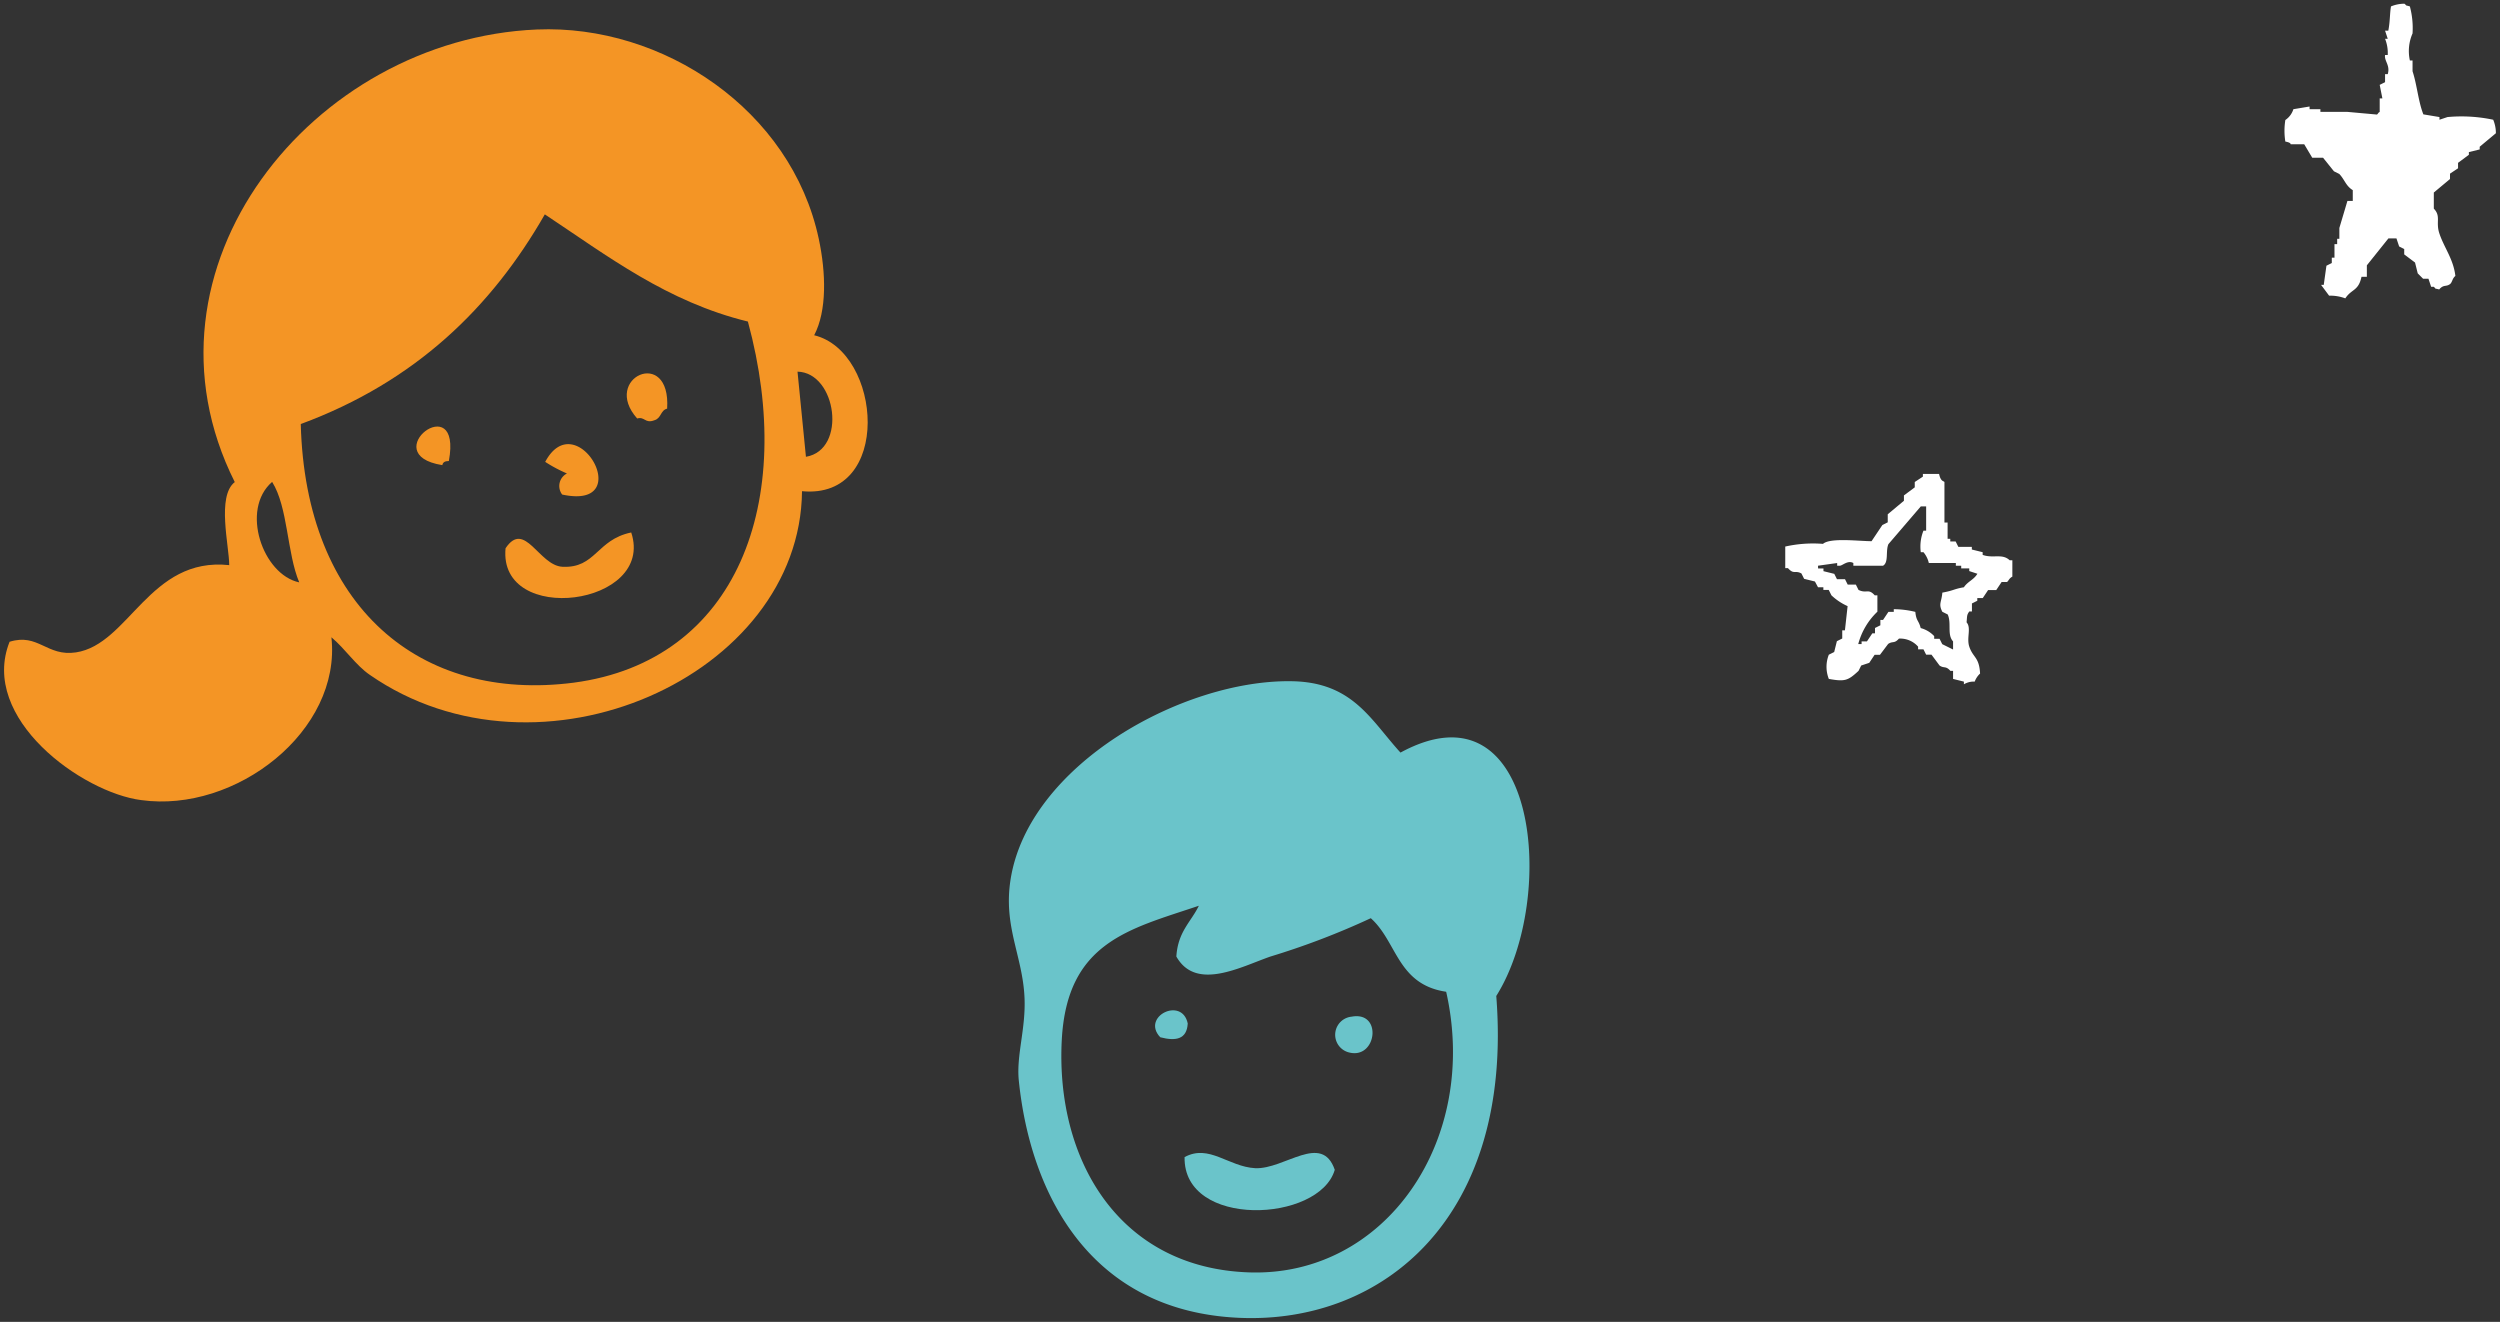
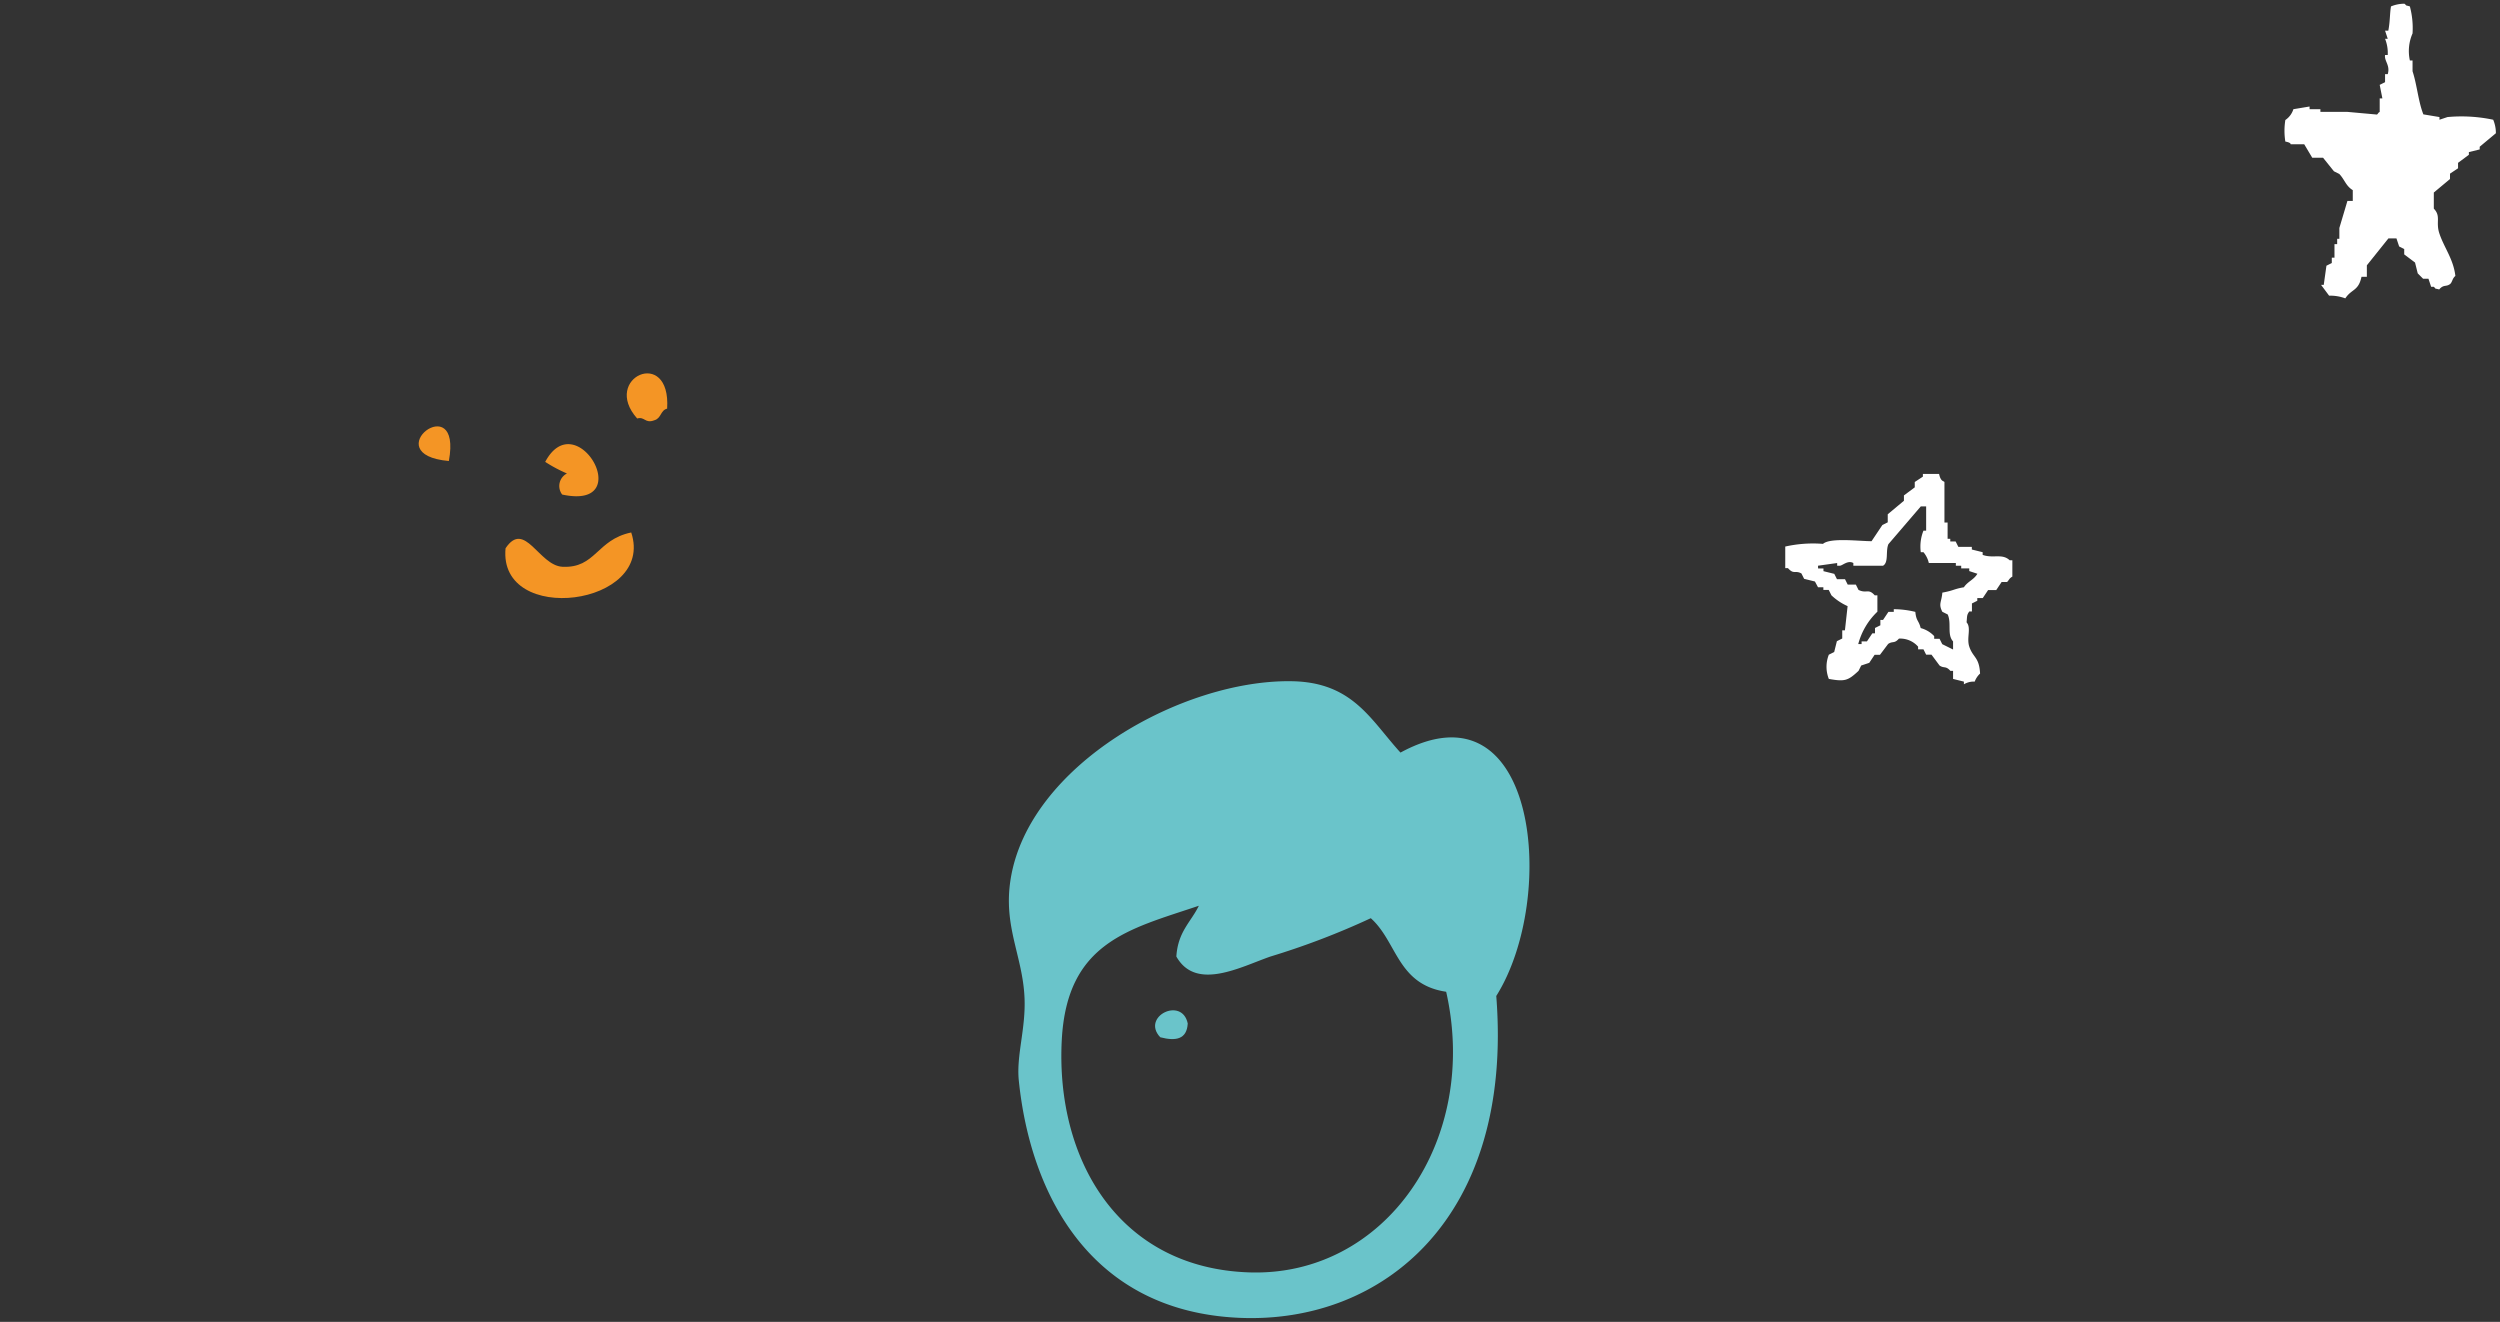
<svg xmlns="http://www.w3.org/2000/svg" viewBox="0 0 261 138">
  <rect x="0" y="0" width="261" height="138" fill="#333333" stroke="none" />
  <defs>
    <style>.cls-1{fill:#fff;}.cls-1,.cls-2,.cls-3{fill-rule:evenodd;}.cls-2{fill:#f49525;}.cls-3{fill:#6ac4ca;}.cls-4{fill:none;}</style>
  </defs>
  <title>アセット 138</title>
  <g id="レイヤー_2" data-name="レイヤー 2">
    <g id="contents">
      <path class="cls-1" d="M255.52,12.22l-.84.28v-.28L253,11.94c-.53-1.33-.67-3.12-1.13-4.5V6.31h-.28a4.58,4.58,0,0,1,.28-2.82,8.74,8.74,0,0,0-.28-2.82c-.56-.17-.24,0-.56-.28a3.6,3.6,0,0,0-1.41.28c-.13.71-.09,1.57-.28,2.53H249l.28.85H249a4,4,0,0,1,.28,1.69H249c-.1.64.56,1.07.28,2H249v.84l-.56.28.28,1.41h-.28v1.41c-.32.24,0,0-.28.28l-3.1-.28h-2.81v-.28h-1.13v-.28l-1.69.28a2.13,2.13,0,0,1-.84,1.13,7.06,7.06,0,0,0,0,2.25c.61.11.54.27.56.28h1.41l.84,1.41h1.13l1.13,1.41.56.28c.56.58.68,1.25,1.41,1.69v1.13h-.56l-.84,2.82v1.13H244v.56h-.28v1.41h-.28v.56l-.56.28-.28,2h-.28l.84,1.13a4.41,4.41,0,0,1,1.69.28c.65-1,1.37-.74,1.69-2.25h.56V27.7l2.25-2.81h.84l.28.84L251,26v.56l1.13.85.28,1.13.56.56h.56l.28.84h.28c.32.32,0,.12.56.28.47-.55.71-.25,1.13-.56.24-.18.23-.59.56-.85-.2-1.78-1.21-3-1.69-4.5-.36-1.16.2-1.74-.56-2.53V20.1l1.69-1.41v-.56l.84-.56V17l1.13-.84v-.28l1.13-.28v-.28l1.69-1.41a3.59,3.59,0,0,0-.28-1.41A16,16,0,0,0,255.52,12.22Z" />
      <path class="cls-1" d="M189.8,61.31h.56v.28h.56l.28.56a6,6,0,0,0,1.69,1.13l-.28,2.53h-.28v.85l-.56.28-.28,1.13-.56.28a3.43,3.43,0,0,0,0,2.53c1.69.3,2,.18,3.1-.84l.28-.56.84-.28.56-.84h.56l.85-1.13c.48-.33.64,0,1.13-.56a2.49,2.49,0,0,1,2,.84v.28h.56l.28.56h.56l.84,1.13c.48.33.64,0,1.13.56h.28v.84l1.13.28v.28a2,2,0,0,1,1.13-.28,2.17,2.17,0,0,1,.56-.84c-.09-1.75-.74-1.64-1.13-2.82-.3-.92.24-1.94-.28-2.53.07-.64,0-.73.28-1.13h.28V63l.56-.28v-.28H207l.56-.84h.85l.56-.84h.56c.18-.12.2-.37.56-.56V58.49h-.28c-.79-.74-1.72-.16-2.82-.56v-.28l-1.13-.28v-.28h-1.41l-.28-.56h-.56v-.28h-.28V54.55H203V50.33c-.06-.14-.38,0-.56-.85h-1.69v.28l-.85.56v.56l-1.13.84v.56l-1.69,1.41v.84l-.56.28-1.13,1.69c-1.3,0-4.32-.39-5.07.28a13.25,13.25,0,0,0-3.94.28v2.25h.28c.63.71.73.19,1.41.56l.28.56,1.13.28Zm0-2.25,2-.28v.28h.28c.27,0,.83-.61,1.41-.28v.28h3.1c.61-.35.25-1.53.56-2.25l3.38-3.94h.56V55.4h-.28a4.46,4.46,0,0,0-.28,2.25h.28a2.71,2.71,0,0,1,.56,1.13h2.82v.28h.56v.28h.84v.28l.85.28c-.39.65-1,.79-1.41,1.41-1.1.19-1,.33-2.25.56-.08,1-.43,1.17,0,2l.56.28c.42.93-.09,2.1.56,2.81v.85l-1.13-.56-.28-.56h-.56v-.28a3,3,0,0,0-1.41-.84c-.21-.84-.46-.69-.56-1.69a9.66,9.66,0,0,0-2.25-.28v.28h-.56l-.56.84h-.28v.56l-.56.28v.56h-.28l-.56.84h-.56v.28H194a7.23,7.23,0,0,1,2-3.38V62.15h-.28c-.67-.75-.83-.15-1.69-.56l-.28-.56h-.85l-.28-.56h-.84l-.28-.56-1.13-.28v-.28h-.56Z" />
      <path class="cls-2" d="M69.65,42.66c-.71.18-.6,1-1.32,1.21-1,.39-1-.41-1.81-.18C62.74,39.44,70.06,36.14,69.65,42.66Z" />
-       <path class="cls-2" d="M46.86,48.13c-.42,0-.63.14-.68.43C39.1,47.44,48.3,40.35,46.86,48.13Z" />
+       <path class="cls-2" d="M46.86,48.13C39.1,47.44,48.3,40.35,46.86,48.13Z" />
      <path class="cls-2" d="M58.69,51.63a1.47,1.47,0,0,1,.5-2.2,14.93,14.93,0,0,1-2.27-1.21C60.19,42.08,66.59,53.34,58.69,51.63Z" />
      <path class="cls-2" d="M65.9,55.59C68.44,63.27,52,65.4,52.78,57.24c2-3,3.48,1.8,5.93,1.93C62.2,59.35,62.27,56.34,65.9,55.59Z" />
-       <path class="cls-2" d="M85,35c7.1,1.72,8.22,17.19-1.27,16.28-.18,19.31-27.4,31.48-45.13,19.17-1.46-1-2.55-2.7-4-3.92,1.07,9.79-10,18.37-19.86,17C8.59,82.75-2.18,75,1,67c3-.93,3.88,1.57,6.93,1.11,5.55-.84,7.67-10,16-9.11,0-2-1.32-7.2.58-8.67C13.32,28,32.63,4.07,56.05,3.08c13.13-.55,26.56,8.37,29.43,21.86C86.24,28.49,86.34,32.45,85,35ZM56.88,22.38c-5.56,9.7-13.49,17.46-25.48,21.89.49,19.1,12.45,29.08,28.5,27C77,69,83.18,52.35,78.08,33.57,69.64,31.51,63.44,26.73,56.88,22.38ZM84.14,47.69c4.32-.73,3.21-8.79-.88-8.89ZM31.24,60.8c-1.29-3.07-1.17-7.86-2.83-10.49C25.07,53.2,27.43,60,31.24,60.8Z" />
      <path class="cls-3" d="M146.21,78.57c14.33-7.79,16.45,15.15,10,25.41,1.83,23.21-11.91,34.27-26.85,33.6-15.52-.69-21.79-12.88-23-24.8-.26-2.62.74-5.38.6-8.61-.19-4.37-2.23-7.42-1.46-12.33,1.87-12,18-20.91,29.36-20.72C141.23,71.22,143.09,75.15,146.21,78.57Zm-3.1,17.29a79.79,79.79,0,0,1-10.47,4c-3.09,1.07-7.78,3.65-9.83,0,.17-2.61,1.52-3.59,2.35-5.3-7.22,2.44-13.76,3.76-14.31,14-.66,12.46,5.93,23.86,19.63,24.28,14.17.43,24-13.79,20.5-29.3C145.87,102.78,145.87,98.32,143.11,95.86Z" />
-       <path class="cls-3" d="M141.11,106.14c3.23-.6,2.63,4.42-.21,3.75A1.9,1.9,0,0,1,141.11,106.14Z" />
      <path class="cls-3" d="M124,106.85c-.09,1.67-1.26,1.86-2.87,1.44C119.1,106.14,123.4,104,124,106.85Z" />
-       <path class="cls-3" d="M139.35,122.13c-1.62,5.53-15.83,6.14-15.68-1.33,2.57-1.39,4.55,1,7.38,1.16C134.11,122.09,138,118.2,139.35,122.13Z" />
-       <rect class="cls-4" width="261" height="138" />
    </g>
  </g>
</svg>